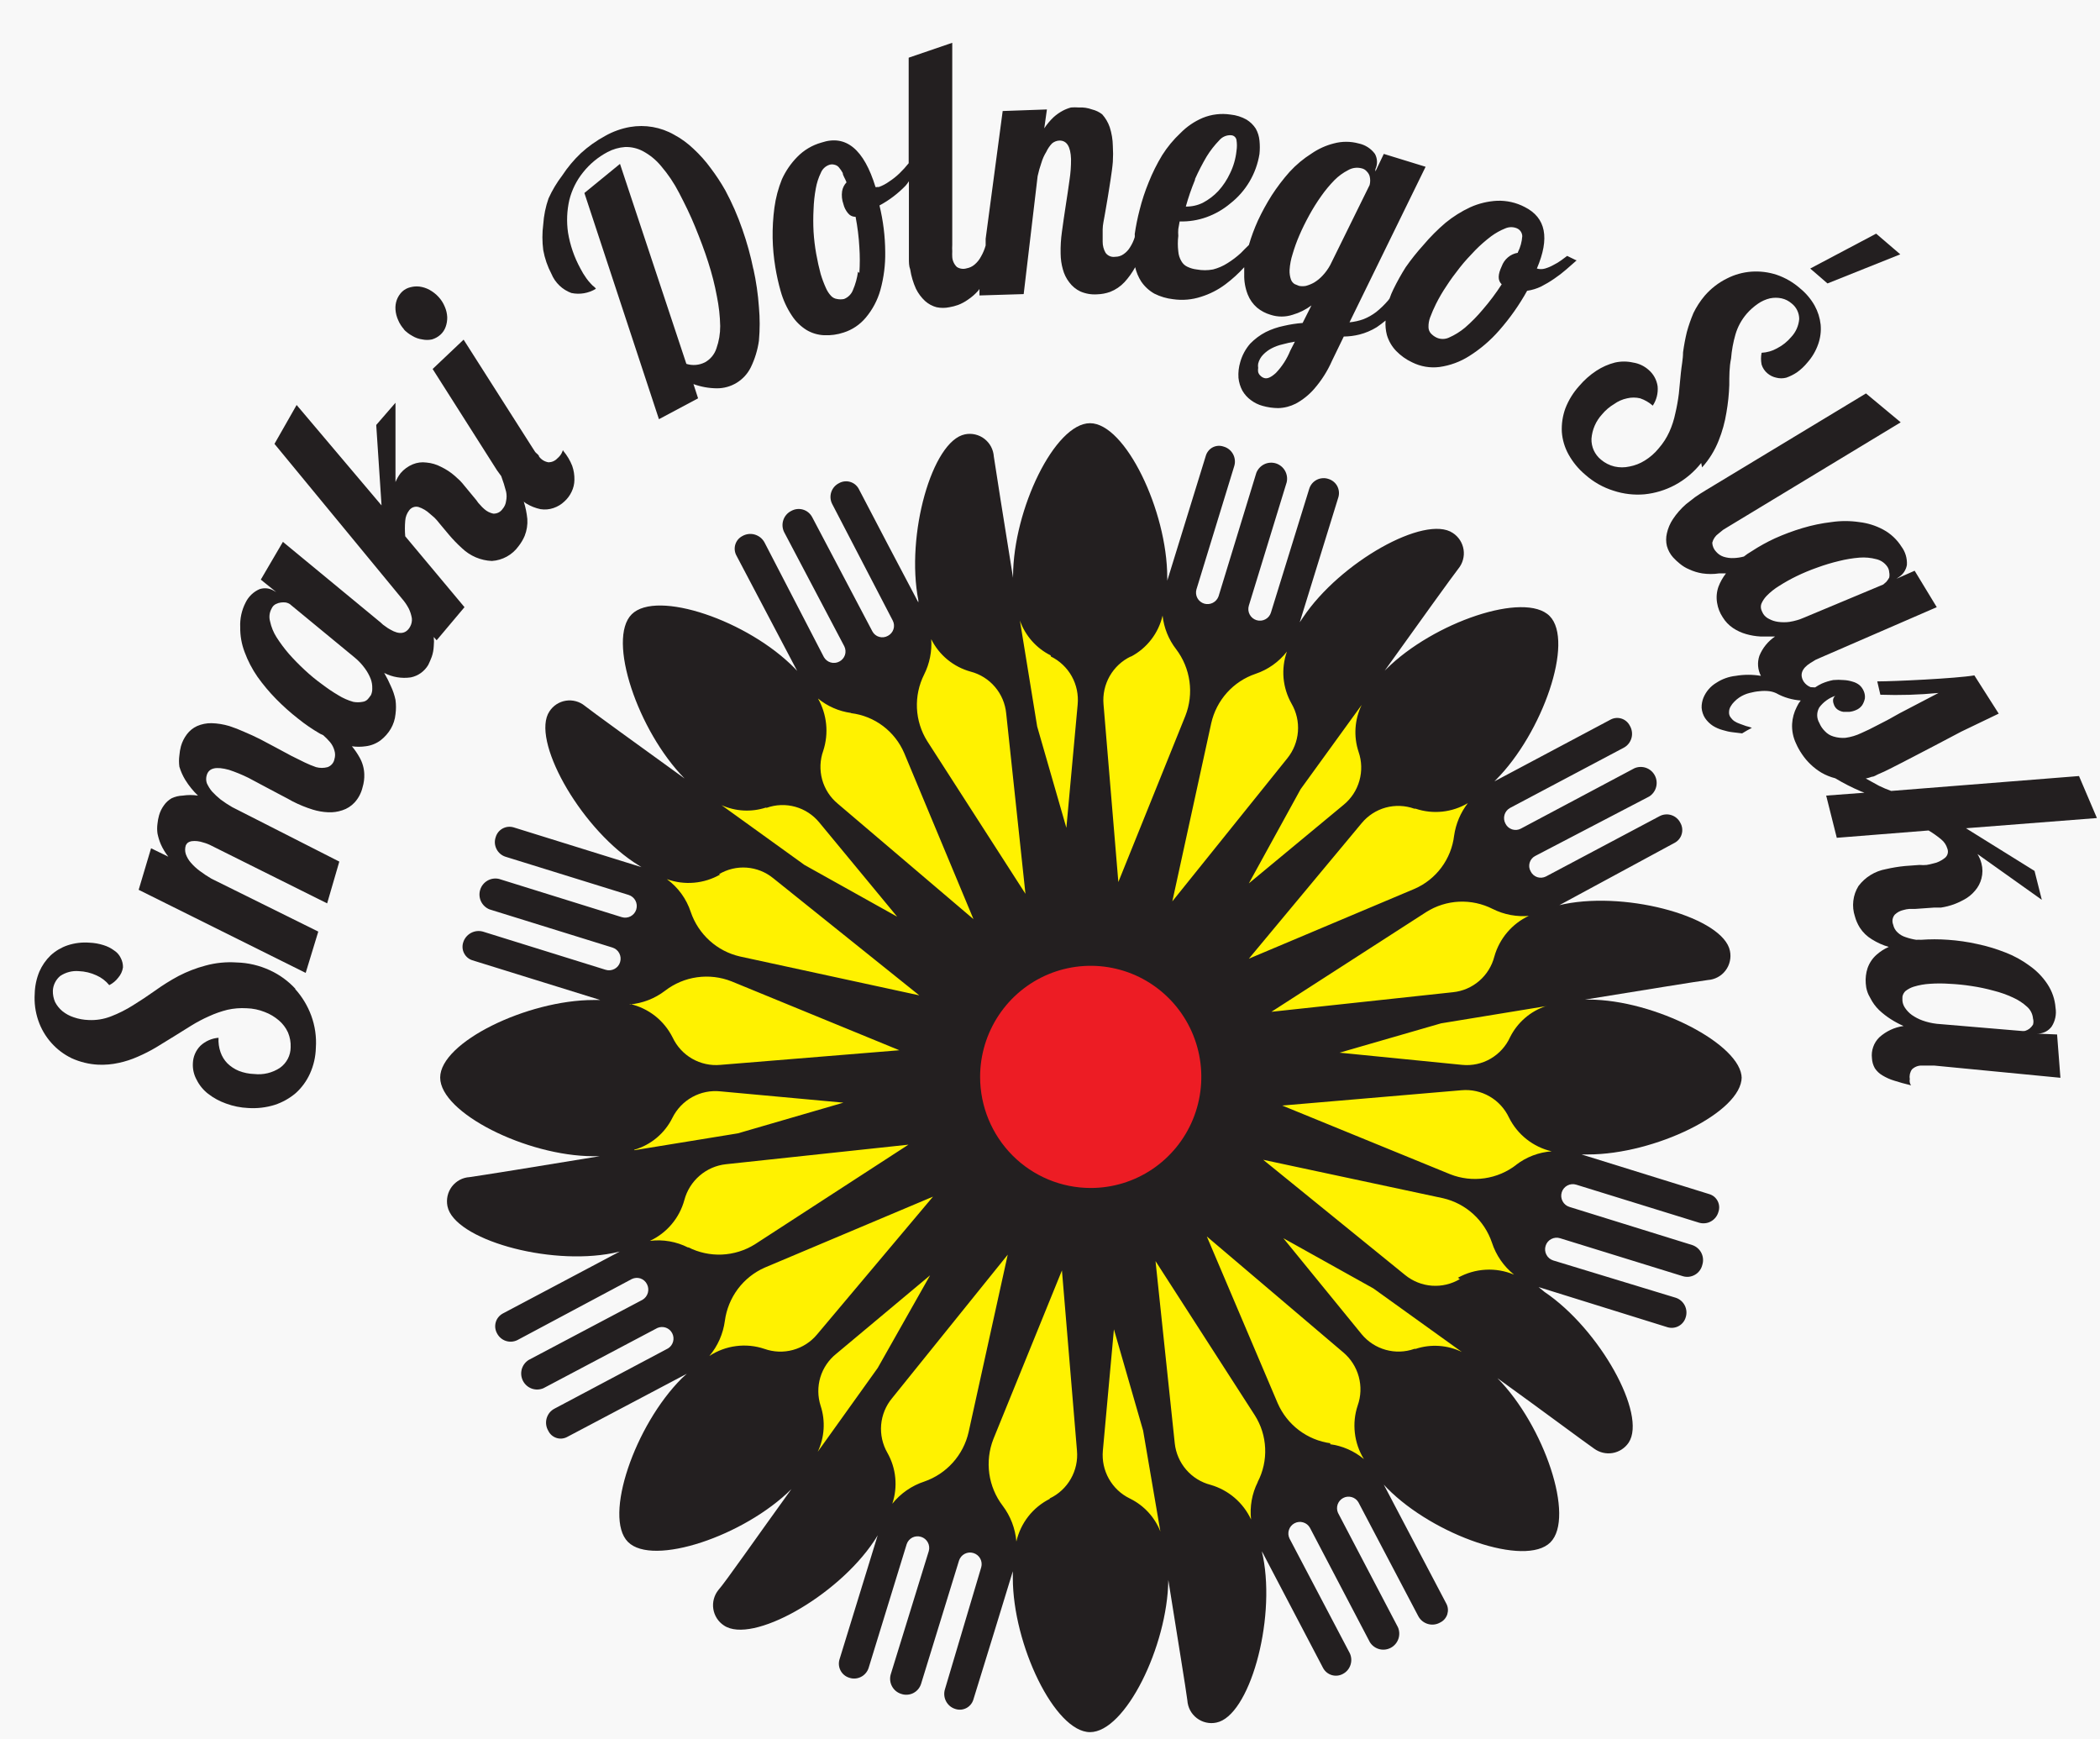
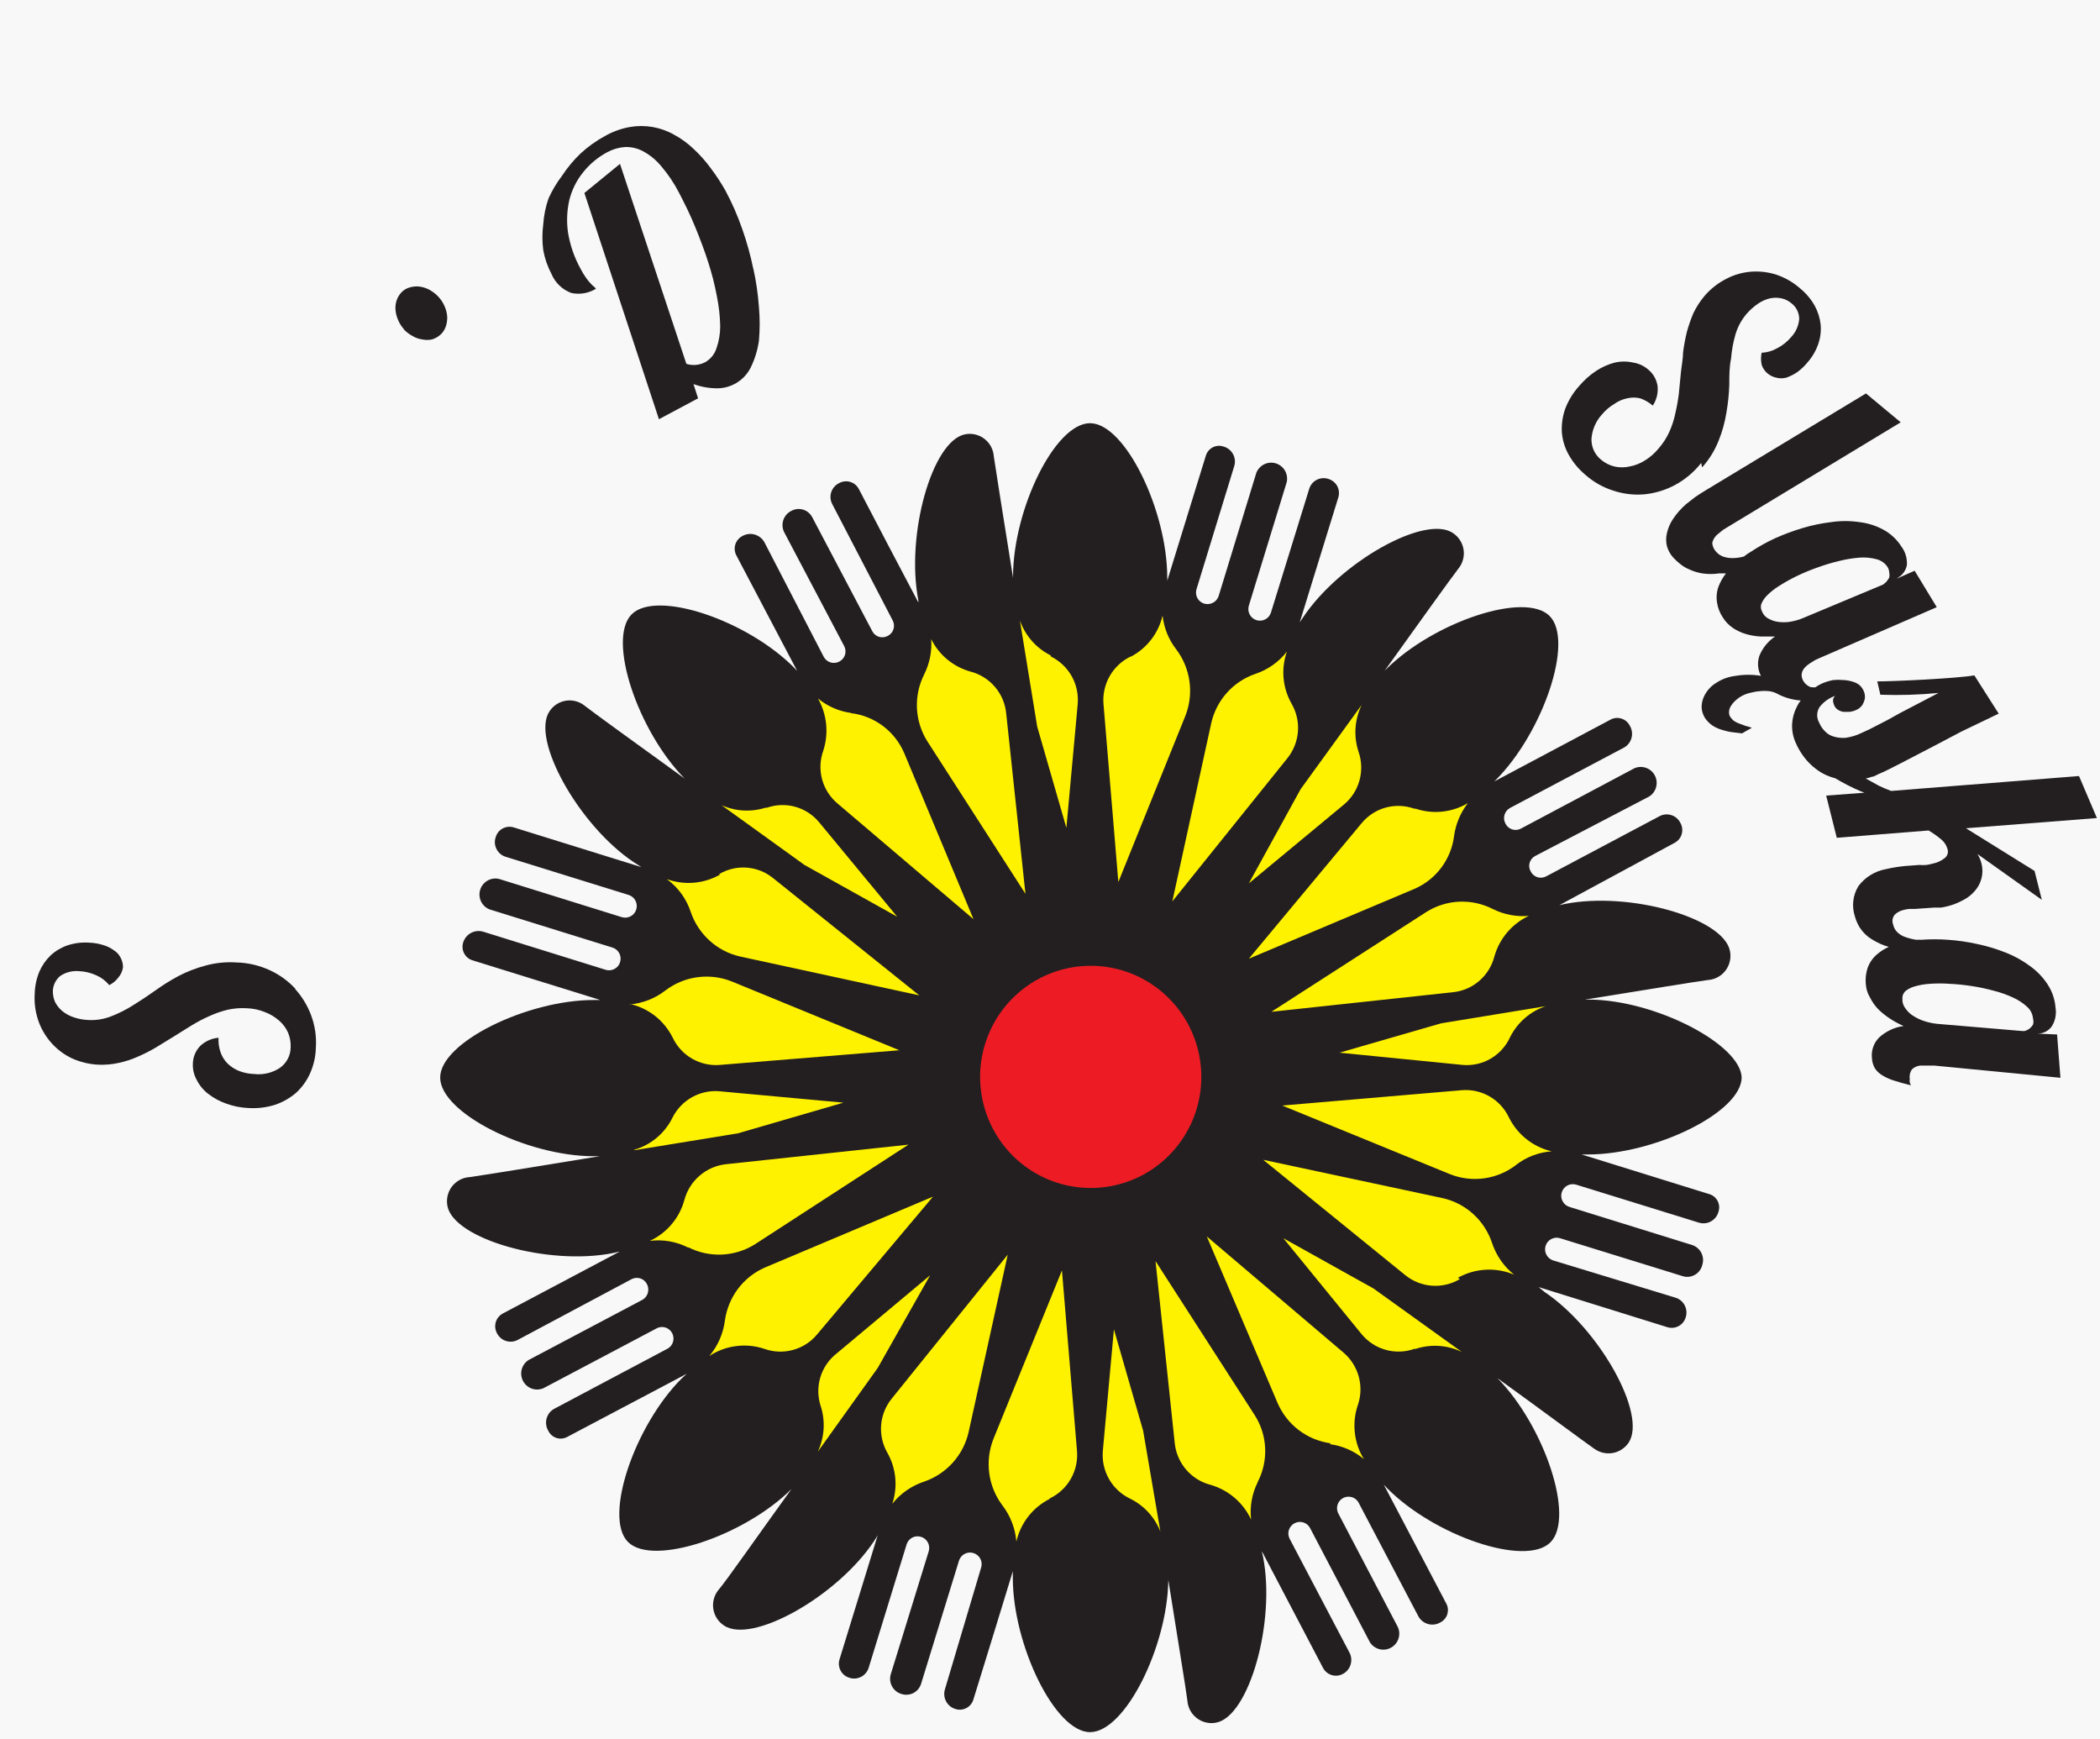
<svg xmlns="http://www.w3.org/2000/svg" width="64" height="53" viewBox="0 0 64 53" fill="none">
  <rect x="-177.269" y="-149.932" width="553.168" height="416.582" fill="#F8F8F8" />
-   <rect x="-149.668" y="-126.083" width="552.168" height="415.582" stroke="#B99A82" />
  <path d="M53.08 32.857C53.08 31.834 50.444 30.466 48.422 30.46H48.307C50.073 30.175 51.765 29.898 52.048 29.864C52.154 29.857 52.256 29.828 52.349 29.778C52.442 29.729 52.523 29.659 52.587 29.575C52.651 29.491 52.696 29.394 52.719 29.291C52.743 29.188 52.744 29.081 52.722 28.977C52.527 27.975 49.669 27.155 47.68 27.548L47.525 27.582L51.044 25.679C51.094 25.651 51.139 25.613 51.175 25.567C51.211 25.522 51.238 25.47 51.253 25.413C51.269 25.357 51.273 25.299 51.266 25.241C51.259 25.183 51.241 25.127 51.212 25.077C51.185 25.021 51.147 24.972 51.101 24.932C51.055 24.891 51.001 24.86 50.943 24.841C50.884 24.821 50.823 24.813 50.761 24.818C50.7 24.822 50.64 24.839 50.585 24.867L47.114 26.709C47.073 26.729 47.029 26.742 46.983 26.745C46.938 26.749 46.892 26.743 46.849 26.729C46.805 26.714 46.765 26.691 46.731 26.661C46.697 26.631 46.669 26.594 46.649 26.553C46.626 26.514 46.612 26.47 46.606 26.425C46.601 26.38 46.605 26.334 46.617 26.291C46.63 26.247 46.651 26.206 46.68 26.171C46.708 26.136 46.743 26.107 46.783 26.086L50.262 24.271C50.365 24.206 50.441 24.103 50.472 23.985C50.504 23.866 50.49 23.739 50.433 23.631C50.376 23.522 50.28 23.439 50.164 23.398C50.049 23.358 49.922 23.362 49.81 23.411L46.345 25.253C46.305 25.274 46.26 25.286 46.215 25.29C46.169 25.293 46.123 25.287 46.08 25.273C46.037 25.258 45.997 25.235 45.962 25.205C45.928 25.175 45.9 25.138 45.88 25.097C45.836 25.016 45.826 24.921 45.851 24.832C45.876 24.744 45.935 24.669 46.015 24.623L49.48 22.788C49.538 22.758 49.59 22.716 49.631 22.665C49.673 22.614 49.703 22.554 49.721 22.491C49.739 22.427 49.743 22.361 49.734 22.296C49.725 22.23 49.703 22.168 49.669 22.111C49.617 22.011 49.528 21.934 49.421 21.899C49.313 21.864 49.197 21.872 49.096 21.922L45.543 23.811L45.584 23.77C47.013 22.341 47.983 19.538 47.228 18.773C46.473 18.008 43.682 18.963 42.247 20.391L42.199 20.439C43.251 18.969 44.269 17.554 44.444 17.331C44.51 17.25 44.559 17.157 44.586 17.056C44.614 16.956 44.62 16.851 44.604 16.748C44.588 16.645 44.55 16.546 44.494 16.459C44.437 16.372 44.363 16.297 44.276 16.241C43.433 15.672 40.838 17.128 39.712 18.814L39.611 18.963C39.847 18.198 40.548 15.922 40.791 15.144C40.822 15.031 40.807 14.91 40.751 14.807C40.694 14.705 40.599 14.629 40.487 14.595C40.429 14.575 40.368 14.567 40.307 14.572C40.246 14.576 40.186 14.592 40.131 14.62C40.077 14.648 40.028 14.686 39.988 14.733C39.949 14.78 39.919 14.835 39.901 14.893L38.734 18.665C38.707 18.755 38.645 18.83 38.562 18.873C38.479 18.917 38.382 18.926 38.293 18.898C38.203 18.87 38.129 18.808 38.085 18.725C38.041 18.642 38.033 18.545 38.06 18.455L39.213 14.697C39.241 14.577 39.222 14.451 39.162 14.345C39.101 14.238 39.002 14.158 38.886 14.121C38.769 14.085 38.643 14.093 38.532 14.146C38.422 14.199 38.335 14.292 38.289 14.406L37.137 18.171C37.106 18.257 37.044 18.328 36.962 18.37C36.88 18.411 36.786 18.42 36.699 18.394C36.611 18.367 36.536 18.307 36.492 18.226C36.448 18.145 36.438 18.049 36.463 17.961L37.615 14.203C37.634 14.142 37.64 14.078 37.633 14.014C37.626 13.951 37.607 13.89 37.576 13.834C37.545 13.779 37.504 13.73 37.454 13.691C37.404 13.652 37.346 13.623 37.285 13.607C37.232 13.589 37.177 13.582 37.121 13.586C37.066 13.59 37.012 13.605 36.962 13.63C36.913 13.655 36.868 13.69 36.833 13.733C36.797 13.775 36.769 13.825 36.752 13.878L35.573 17.697C35.576 17.663 35.576 17.629 35.573 17.595C35.573 15.564 34.292 12.896 33.22 12.896C32.148 12.896 30.881 15.523 30.874 17.554V17.608C30.591 15.855 30.328 14.189 30.288 13.912C30.281 13.807 30.252 13.704 30.203 13.611C30.154 13.519 30.085 13.438 30.002 13.373C29.919 13.309 29.824 13.264 29.722 13.24C29.62 13.216 29.514 13.214 29.411 13.235C28.407 13.431 27.598 16.302 27.989 18.299C27.986 18.319 27.986 18.34 27.989 18.36C27.584 17.595 26.533 15.598 26.169 14.893C26.141 14.842 26.103 14.798 26.058 14.761C26.012 14.725 25.96 14.699 25.904 14.683C25.848 14.667 25.79 14.663 25.732 14.67C25.675 14.677 25.619 14.695 25.569 14.724C25.514 14.751 25.465 14.79 25.424 14.836C25.384 14.883 25.353 14.937 25.334 14.995C25.314 15.054 25.307 15.116 25.311 15.177C25.316 15.239 25.332 15.299 25.36 15.354L27.207 18.909C27.228 18.949 27.241 18.993 27.245 19.038C27.249 19.084 27.244 19.13 27.23 19.173C27.216 19.217 27.194 19.257 27.164 19.292C27.135 19.326 27.099 19.355 27.059 19.376C27.019 19.398 26.975 19.413 26.93 19.418C26.884 19.424 26.838 19.42 26.794 19.407C26.75 19.395 26.709 19.374 26.674 19.345C26.638 19.316 26.609 19.281 26.587 19.24L24.753 15.76C24.724 15.705 24.684 15.656 24.636 15.616C24.588 15.576 24.533 15.547 24.473 15.529C24.413 15.511 24.351 15.506 24.289 15.513C24.227 15.52 24.167 15.54 24.113 15.57C23.999 15.627 23.913 15.727 23.873 15.847C23.832 15.968 23.841 16.1 23.897 16.214L25.731 19.694C25.751 19.735 25.764 19.779 25.767 19.825C25.771 19.871 25.765 19.917 25.751 19.96C25.736 20.004 25.713 20.044 25.683 20.078C25.653 20.113 25.617 20.141 25.576 20.161C25.496 20.203 25.403 20.212 25.316 20.187C25.229 20.162 25.156 20.104 25.11 20.026L23.297 16.525C23.265 16.468 23.223 16.418 23.172 16.377C23.121 16.337 23.062 16.307 23 16.289C22.937 16.271 22.871 16.266 22.807 16.274C22.742 16.282 22.68 16.303 22.623 16.336C22.523 16.388 22.447 16.477 22.412 16.585C22.377 16.692 22.385 16.809 22.434 16.911L24.295 20.445L24.227 20.371C22.798 18.909 20.014 17.961 19.252 18.719C18.491 19.477 19.441 22.28 20.864 23.723C19.421 22.68 18.052 21.691 17.823 21.509C17.743 21.443 17.651 21.396 17.551 21.369C17.452 21.342 17.348 21.336 17.247 21.352C17.145 21.368 17.048 21.405 16.961 21.461C16.875 21.517 16.801 21.591 16.745 21.678C16.178 22.524 17.628 25.138 19.306 26.268L19.549 26.424L15.653 25.212C15.597 25.196 15.539 25.19 15.482 25.196C15.424 25.202 15.369 25.22 15.318 25.247C15.267 25.275 15.222 25.312 15.186 25.357C15.15 25.403 15.123 25.454 15.107 25.51C15.087 25.569 15.078 25.631 15.082 25.693C15.087 25.755 15.103 25.815 15.131 25.87C15.158 25.926 15.197 25.975 15.243 26.016C15.29 26.056 15.345 26.087 15.403 26.106L19.158 27.271C19.202 27.284 19.243 27.307 19.279 27.337C19.315 27.366 19.344 27.403 19.366 27.444C19.387 27.485 19.401 27.53 19.405 27.576C19.409 27.623 19.404 27.67 19.391 27.714C19.377 27.759 19.355 27.8 19.325 27.836C19.295 27.871 19.259 27.901 19.218 27.923C19.177 27.944 19.132 27.958 19.086 27.962C19.04 27.966 18.993 27.961 18.949 27.948L15.208 26.783C15.088 26.755 14.963 26.774 14.857 26.835C14.751 26.896 14.671 26.995 14.635 27.112C14.598 27.229 14.607 27.356 14.659 27.467C14.712 27.578 14.804 27.665 14.918 27.711L18.666 28.875C18.755 28.903 18.83 28.965 18.874 29.049C18.917 29.132 18.926 29.229 18.898 29.319C18.871 29.409 18.809 29.484 18.726 29.527C18.643 29.571 18.546 29.58 18.457 29.552L14.716 28.388C14.592 28.354 14.461 28.37 14.349 28.432C14.237 28.494 14.153 28.597 14.116 28.72C14.082 28.828 14.091 28.946 14.143 29.047C14.195 29.149 14.284 29.226 14.392 29.261L18.295 30.473H18.093C16.071 30.473 13.415 31.76 13.415 32.836C13.415 33.913 16.05 35.226 18.073 35.233H18.275C16.428 35.538 14.608 35.829 14.311 35.87C14.206 35.876 14.103 35.905 14.01 35.955C13.918 36.005 13.836 36.074 13.772 36.158C13.708 36.243 13.663 36.34 13.64 36.443C13.617 36.546 13.616 36.653 13.637 36.757C13.839 37.759 16.698 38.578 18.679 38.185L18.888 38.138L15.322 40.027C15.271 40.055 15.226 40.092 15.189 40.138C15.152 40.183 15.125 40.235 15.109 40.291C15.093 40.347 15.088 40.406 15.094 40.464C15.101 40.522 15.119 40.579 15.147 40.63C15.175 40.684 15.213 40.733 15.26 40.773C15.306 40.813 15.36 40.843 15.418 40.862C15.477 40.881 15.538 40.888 15.599 40.883C15.66 40.878 15.72 40.861 15.774 40.833L19.252 38.977C19.293 38.957 19.337 38.944 19.383 38.941C19.428 38.937 19.474 38.943 19.517 38.957C19.561 38.972 19.601 38.995 19.635 39.025C19.669 39.055 19.698 39.092 19.718 39.133C19.76 39.215 19.769 39.309 19.744 39.397C19.719 39.485 19.661 39.56 19.583 39.607L16.111 41.442C16.007 41.508 15.932 41.61 15.9 41.728C15.869 41.847 15.883 41.974 15.94 42.082C15.997 42.191 16.093 42.274 16.208 42.315C16.324 42.356 16.45 42.351 16.563 42.302L20.034 40.467C20.116 40.431 20.208 40.428 20.292 40.457C20.376 40.487 20.445 40.547 20.486 40.627C20.527 40.706 20.537 40.798 20.513 40.884C20.489 40.97 20.434 41.044 20.358 41.09L16.9 42.925C16.841 42.955 16.79 42.997 16.748 43.048C16.707 43.1 16.677 43.159 16.659 43.222C16.641 43.286 16.637 43.352 16.646 43.418C16.655 43.483 16.677 43.546 16.711 43.602C16.735 43.652 16.769 43.697 16.811 43.734C16.853 43.77 16.902 43.799 16.954 43.816C17.007 43.834 17.063 43.841 17.118 43.837C17.174 43.832 17.228 43.817 17.277 43.792L20.931 41.862L20.783 41.997C19.347 43.426 18.383 46.229 19.138 46.987C19.893 47.746 22.684 46.805 24.12 45.376C23.068 46.832 22.097 48.227 21.895 48.45C21.83 48.53 21.783 48.623 21.756 48.723C21.729 48.823 21.723 48.927 21.739 49.029C21.755 49.131 21.792 49.229 21.848 49.316C21.904 49.403 21.977 49.477 22.064 49.533C22.913 50.109 25.508 48.653 26.634 46.967C26.674 46.906 26.715 46.845 26.749 46.784L25.582 50.576C25.551 50.688 25.564 50.808 25.62 50.911C25.675 51.013 25.768 51.09 25.879 51.124C25.937 51.145 25.999 51.153 26.061 51.149C26.122 51.145 26.183 51.128 26.238 51.1C26.293 51.073 26.342 51.034 26.382 50.987C26.423 50.94 26.453 50.886 26.472 50.827L27.632 47.055C27.661 46.968 27.723 46.895 27.805 46.853C27.887 46.812 27.982 46.804 28.07 46.832C28.158 46.858 28.232 46.919 28.276 47C28.32 47.081 28.331 47.176 28.306 47.265L27.146 51.023C27.111 51.145 27.125 51.276 27.186 51.388C27.246 51.5 27.349 51.583 27.47 51.619C27.529 51.639 27.592 51.647 27.654 51.642C27.717 51.638 27.778 51.621 27.833 51.593C27.889 51.564 27.939 51.525 27.98 51.477C28.02 51.429 28.051 51.374 28.07 51.314L29.229 47.549C29.259 47.462 29.321 47.389 29.403 47.348C29.485 47.306 29.58 47.298 29.668 47.326C29.756 47.353 29.83 47.413 29.874 47.494C29.918 47.575 29.929 47.67 29.904 47.759L28.798 51.477C28.779 51.537 28.773 51.602 28.779 51.665C28.785 51.728 28.804 51.79 28.834 51.846C28.864 51.902 28.905 51.951 28.954 51.992C29.004 52.032 29.061 52.061 29.122 52.079C29.23 52.113 29.347 52.103 29.448 52.051C29.549 51.999 29.625 51.91 29.661 51.802C29.91 50.996 30.665 48.551 30.867 47.881C30.867 47.949 30.867 48.017 30.867 48.084C30.867 50.116 32.148 52.783 33.22 52.783C34.292 52.783 35.58 50.17 35.606 48.145C35.883 49.892 36.153 51.531 36.186 51.815C36.193 51.921 36.222 52.024 36.271 52.117C36.321 52.211 36.39 52.292 36.474 52.356C36.558 52.42 36.654 52.466 36.757 52.489C36.86 52.513 36.966 52.514 37.069 52.492C38.067 52.296 38.883 49.425 38.492 47.434C38.477 47.381 38.466 47.327 38.458 47.272L40.325 50.833C40.382 50.936 40.477 51.012 40.589 51.045C40.702 51.078 40.822 51.065 40.925 51.009C41.036 50.952 41.119 50.853 41.158 50.734C41.197 50.615 41.189 50.485 41.134 50.373L39.301 46.886C39.26 46.804 39.253 46.709 39.281 46.622C39.308 46.535 39.369 46.462 39.449 46.419C39.53 46.375 39.624 46.364 39.712 46.39C39.801 46.415 39.876 46.474 39.921 46.554L41.748 50.041C41.813 50.145 41.915 50.221 42.033 50.253C42.151 50.285 42.277 50.27 42.385 50.213C42.493 50.156 42.576 50.059 42.617 49.943C42.657 49.827 42.653 49.7 42.604 49.587L40.777 46.1C40.741 46.019 40.738 45.926 40.767 45.842C40.797 45.758 40.857 45.688 40.936 45.647C41.015 45.605 41.106 45.596 41.192 45.62C41.278 45.643 41.351 45.699 41.397 45.775L43.224 49.249C43.255 49.307 43.297 49.358 43.348 49.399C43.399 49.44 43.458 49.47 43.521 49.488C43.584 49.506 43.65 49.51 43.715 49.502C43.779 49.493 43.842 49.472 43.898 49.438C43.948 49.413 43.992 49.379 44.027 49.337C44.063 49.294 44.091 49.245 44.108 49.192C44.124 49.139 44.131 49.084 44.126 49.028C44.121 48.973 44.106 48.919 44.08 48.87L42.172 45.24L42.274 45.349C43.696 46.791 46.487 47.759 47.249 47.001C48.01 46.243 47.06 43.44 45.637 41.997C47.046 43.013 48.334 43.974 48.583 44.144C48.664 44.203 48.755 44.245 48.852 44.268C48.949 44.291 49.05 44.294 49.148 44.277C49.246 44.26 49.34 44.223 49.423 44.169C49.507 44.114 49.579 44.044 49.635 43.961C50.201 43.108 48.752 40.501 47.073 39.37L46.891 39.221L50.828 40.447C50.941 40.478 51.061 40.464 51.163 40.407C51.266 40.35 51.341 40.255 51.374 40.142C51.412 40.023 51.402 39.893 51.345 39.781C51.288 39.669 51.19 39.585 51.071 39.546L47.336 38.409C47.247 38.381 47.172 38.319 47.129 38.235C47.085 38.152 47.076 38.055 47.104 37.965C47.131 37.875 47.193 37.8 47.276 37.757C47.359 37.713 47.456 37.704 47.545 37.732L51.286 38.889C51.348 38.908 51.413 38.913 51.476 38.906C51.54 38.898 51.602 38.877 51.657 38.845C51.713 38.813 51.761 38.769 51.799 38.718C51.838 38.666 51.865 38.607 51.88 38.544C51.918 38.424 51.908 38.293 51.851 38.18C51.794 38.068 51.696 37.982 51.576 37.941L47.828 36.777C47.739 36.749 47.664 36.687 47.621 36.603C47.577 36.52 47.568 36.423 47.596 36.333C47.623 36.244 47.685 36.169 47.768 36.125C47.851 36.081 47.948 36.072 48.037 36.1L51.779 37.258C51.839 37.276 51.903 37.282 51.966 37.275C52.029 37.269 52.09 37.249 52.145 37.218C52.201 37.187 52.249 37.145 52.288 37.095C52.327 37.045 52.356 36.987 52.372 36.926C52.39 36.873 52.397 36.817 52.393 36.761C52.389 36.706 52.374 36.651 52.349 36.602C52.324 36.552 52.289 36.508 52.247 36.471C52.204 36.435 52.155 36.408 52.102 36.391L48.199 35.179H48.401C50.424 35.179 53.08 33.899 53.08 32.823" fill="#231F20" />
  <path d="M29.87 32.816C29.87 32.147 30.068 31.492 30.439 30.935C30.809 30.378 31.335 29.945 31.951 29.688C32.567 29.432 33.245 29.365 33.899 29.496C34.553 29.626 35.153 29.949 35.624 30.422C36.096 30.896 36.417 31.499 36.547 32.156C36.677 32.812 36.61 33.493 36.355 34.112C36.1 34.73 35.668 35.259 35.114 35.631C34.559 36.003 33.908 36.201 33.241 36.201C32.347 36.201 31.49 35.845 30.858 35.21C30.226 34.575 29.87 33.714 29.87 32.816Z" fill="#ED1C24" />
  <path d="M47.12 30.656C46.884 30.734 46.665 30.857 46.477 31.02C46.288 31.183 46.134 31.381 46.022 31.604C45.897 31.88 45.689 32.109 45.428 32.261C45.167 32.413 44.866 32.479 44.566 32.45L40.824 32.078L43.918 31.184L47.141 30.656H47.12ZM46.595 27.907C46.341 28.026 46.116 28.198 45.934 28.412C45.753 28.625 45.619 28.876 45.543 29.146C45.468 29.436 45.307 29.697 45.08 29.892C44.853 30.087 44.573 30.207 44.276 30.236L38.748 30.832L43.467 27.792C43.767 27.602 44.111 27.494 44.465 27.477C44.82 27.461 45.172 27.536 45.489 27.697C45.839 27.873 46.232 27.946 46.621 27.907H46.595ZM43.143 24.643C43.405 24.731 43.682 24.761 43.957 24.732C44.231 24.703 44.496 24.615 44.734 24.474C44.512 24.762 44.368 25.103 44.316 25.463C44.274 25.817 44.139 26.153 43.926 26.439C43.713 26.724 43.429 26.948 43.103 27.088L38.06 29.214L41.498 25.084C41.688 24.854 41.944 24.688 42.231 24.609C42.518 24.531 42.823 24.543 43.103 24.643H43.143ZM41.498 21.481C41.282 21.927 41.248 22.44 41.404 22.91C41.502 23.193 41.511 23.499 41.43 23.787C41.35 24.075 41.183 24.332 40.952 24.522L38.06 26.919L39.638 24.048L41.498 21.481ZM36.914 22.037C36.992 21.691 37.157 21.372 37.393 21.108C37.629 20.845 37.929 20.647 38.263 20.534C38.641 20.407 38.974 20.172 39.22 19.856C39.129 20.115 39.094 20.391 39.118 20.664C39.143 20.938 39.226 21.203 39.361 21.441C39.511 21.699 39.579 21.996 39.556 22.294C39.533 22.591 39.42 22.875 39.233 23.107L35.728 27.467L36.914 22.037ZM34.474 20.005C34.713 19.878 34.922 19.701 35.087 19.486C35.252 19.272 35.369 19.024 35.431 18.759C35.472 19.132 35.614 19.486 35.843 19.782C36.06 20.067 36.2 20.404 36.25 20.76C36.3 21.116 36.257 21.479 36.126 21.813L34.083 26.878L33.631 21.461C33.605 21.163 33.671 20.863 33.819 20.603C33.967 20.343 34.191 20.134 34.461 20.005H34.474ZM32.027 20.005C32.295 20.137 32.517 20.347 32.663 20.608C32.809 20.87 32.871 21.17 32.843 21.468L32.499 25.226L31.609 22.138L31.083 18.909C31.246 19.372 31.582 19.753 32.02 19.971L32.027 20.005ZM28.164 20.554C28.331 20.221 28.406 19.849 28.38 19.477C28.5 19.718 28.668 19.93 28.875 20.1C29.082 20.27 29.322 20.395 29.58 20.466C29.869 20.541 30.128 20.703 30.322 20.931C30.516 21.158 30.636 21.44 30.665 21.739L31.252 27.237L28.259 22.585C28.07 22.284 27.962 21.938 27.945 21.582C27.929 21.226 28.004 20.872 28.164 20.554ZM25.94 21.732C26.292 21.775 26.627 21.91 26.911 22.124C27.195 22.338 27.418 22.623 27.558 22.951L29.668 28.009L25.529 24.488C25.299 24.297 25.134 24.04 25.055 23.752C24.977 23.463 24.989 23.157 25.09 22.876C25.175 22.614 25.205 22.337 25.177 22.064C25.149 21.79 25.064 21.524 24.929 21.285C25.217 21.522 25.564 21.674 25.933 21.725L25.94 21.732ZM23.365 24.616C23.645 24.516 23.95 24.505 24.237 24.585C24.524 24.665 24.78 24.832 24.969 25.063L27.342 27.934L24.517 26.357L21.989 24.535C22.414 24.726 22.895 24.753 23.338 24.61L23.365 24.616ZM21.909 26.641C22.164 26.488 22.46 26.417 22.757 26.439C23.054 26.461 23.336 26.574 23.567 26.763L28.016 30.331L22.549 29.146C22.205 29.067 21.887 28.901 21.626 28.664C21.364 28.427 21.166 28.127 21.052 27.792C20.92 27.39 20.665 27.039 20.324 26.79C20.589 26.886 20.872 26.923 21.152 26.898C21.433 26.874 21.705 26.788 21.949 26.648L21.909 26.641ZM19.185 30.609C19.579 30.575 19.956 30.43 20.27 30.189C20.555 29.97 20.89 29.829 21.244 29.78C21.599 29.73 21.96 29.773 22.293 29.904L27.409 32.004L21.949 32.45C21.652 32.477 21.354 32.411 21.094 32.262C20.835 32.113 20.628 31.888 20.5 31.617C20.372 31.362 20.191 31.137 19.967 30.96C19.743 30.784 19.483 30.659 19.205 30.595L19.185 30.609ZM19.327 35.037C19.578 34.965 19.811 34.841 20.012 34.673C20.213 34.505 20.377 34.297 20.493 34.062C20.626 33.795 20.836 33.575 21.096 33.431C21.356 33.287 21.654 33.226 21.949 33.256L25.704 33.601L22.488 34.536L19.334 35.05L19.327 35.037ZM20.972 38.016C20.612 37.833 20.206 37.762 19.805 37.813C20.06 37.695 20.287 37.522 20.468 37.307C20.65 37.092 20.783 36.839 20.857 36.567C20.934 36.278 21.096 36.02 21.323 35.825C21.549 35.63 21.828 35.509 22.124 35.477L27.686 34.881L23.001 37.921C22.699 38.108 22.355 38.214 22.001 38.23C21.647 38.245 21.295 38.169 20.978 38.009L20.972 38.016ZM23.297 41.104C23.019 41.01 22.724 40.981 22.433 41.019C22.143 41.056 21.864 41.159 21.619 41.32C21.875 41.016 22.038 40.645 22.091 40.25C22.138 39.897 22.275 39.562 22.488 39.277C22.702 38.992 22.985 38.768 23.311 38.625L28.434 36.465L24.902 40.663C24.711 40.893 24.455 41.058 24.168 41.136C23.881 41.215 23.577 41.203 23.297 41.104ZM26.749 41.686L24.922 44.239C25.129 43.8 25.161 43.298 25.009 42.837C24.919 42.555 24.916 42.253 25.001 41.969C25.087 41.686 25.257 41.436 25.488 41.252L28.346 38.862L26.749 41.686ZM29.519 43.643C29.44 43.988 29.275 44.306 29.039 44.569C28.803 44.832 28.504 45.031 28.171 45.146C27.787 45.272 27.447 45.507 27.194 45.823C27.279 45.569 27.31 45.299 27.284 45.032C27.259 44.765 27.177 44.506 27.045 44.272C26.896 44.014 26.829 43.715 26.854 43.417C26.88 43.119 26.996 42.836 27.187 42.607L30.712 38.233L29.519 43.643ZM31.993 45.674C31.739 45.802 31.515 45.984 31.339 46.209C31.163 46.434 31.039 46.695 30.975 46.974C30.942 46.578 30.797 46.2 30.558 45.884C30.34 45.599 30.2 45.261 30.15 44.906C30.101 44.55 30.143 44.187 30.274 43.853L32.364 38.713L32.822 44.205C32.849 44.503 32.783 44.803 32.635 45.063C32.487 45.323 32.263 45.532 31.993 45.66V45.674ZM34.427 45.66C34.16 45.53 33.939 45.32 33.793 45.06C33.647 44.8 33.584 44.502 33.611 44.205L33.948 40.508L34.838 43.595L35.364 46.669C35.193 46.236 34.869 45.882 34.454 45.674L34.427 45.66ZM38.33 45.166C38.154 45.518 38.084 45.913 38.128 46.304C38.009 46.049 37.838 45.823 37.625 45.641C37.412 45.459 37.163 45.325 36.894 45.247C36.605 45.173 36.346 45.012 36.151 44.786C35.956 44.56 35.834 44.279 35.802 43.981L35.216 38.429L38.242 43.128C38.433 43.429 38.542 43.775 38.557 44.132C38.573 44.489 38.494 44.843 38.33 45.159V45.166ZM40.554 43.981C40.203 43.934 39.869 43.796 39.586 43.582C39.302 43.367 39.079 43.083 38.937 42.756L36.779 37.678L40.939 41.212C41.167 41.404 41.332 41.663 41.41 41.952C41.489 42.241 41.477 42.548 41.377 42.83C41.287 43.099 41.258 43.385 41.291 43.667C41.323 43.949 41.417 44.221 41.566 44.462C41.27 44.215 40.91 44.057 40.528 44.008L40.554 43.981ZM43.103 41.104C42.822 41.203 42.517 41.213 42.231 41.133C41.944 41.053 41.688 40.887 41.498 40.657L39.112 37.732L41.856 39.262L44.552 41.198C44.112 40.985 43.607 40.951 43.143 41.104H43.103ZM44.491 38.977C44.235 39.13 43.937 39.2 43.64 39.179C43.342 39.157 43.058 39.044 42.826 38.856L38.498 35.342L43.979 36.513C44.322 36.592 44.638 36.758 44.899 36.995C45.16 37.233 45.356 37.532 45.469 37.867C45.594 38.251 45.828 38.59 46.143 38.842C45.869 38.727 45.573 38.675 45.276 38.692C44.979 38.708 44.69 38.792 44.431 38.937L44.491 38.977ZM46.217 35.49C45.934 35.711 45.599 35.854 45.244 35.905C44.89 35.956 44.528 35.914 44.195 35.782L39.078 33.689L44.545 33.222C44.842 33.196 45.139 33.262 45.397 33.411C45.655 33.56 45.861 33.785 45.988 34.055C46.116 34.312 46.299 34.538 46.524 34.715C46.749 34.893 47.01 35.019 47.289 35.084C46.895 35.112 46.517 35.256 46.204 35.497" fill="#FFF200" />
-   <path d="M48.024 7.926L47.761 7.798L47.579 7.933C47.505 7.987 47.426 8.034 47.343 8.075C47.262 8.121 47.176 8.157 47.087 8.183C47.006 8.207 46.919 8.207 46.838 8.183C47.235 7.256 47.114 6.633 46.467 6.308C46.207 6.172 45.917 6.107 45.624 6.118C45.343 6.133 45.066 6.199 44.809 6.315C44.538 6.441 44.285 6.6 44.054 6.789C43.811 6.996 43.586 7.222 43.38 7.466C43.186 7.68 43.006 7.906 42.84 8.143C42.702 8.361 42.576 8.588 42.463 8.82C42.419 8.91 42.38 9.003 42.348 9.098L42.308 9.152C42.196 9.283 42.072 9.404 41.937 9.511C41.819 9.6 41.69 9.673 41.553 9.727C41.416 9.776 41.273 9.808 41.128 9.822L43.447 5.082L42.173 4.69L41.917 5.225V5.157C41.951 5.083 41.968 5.003 41.966 4.922C41.963 4.84 41.942 4.761 41.903 4.69C41.782 4.525 41.604 4.412 41.404 4.371C41.157 4.304 40.897 4.304 40.649 4.371C40.408 4.432 40.18 4.535 39.975 4.676C39.727 4.832 39.5 5.021 39.301 5.238C39.101 5.463 38.919 5.703 38.755 5.956C38.6 6.202 38.46 6.457 38.337 6.721C38.228 6.962 38.135 7.211 38.061 7.466C37.98 7.547 37.892 7.628 37.818 7.709C37.691 7.826 37.553 7.93 37.407 8.021C37.272 8.107 37.124 8.171 36.969 8.211C36.804 8.242 36.635 8.242 36.47 8.211C36.371 8.2 36.276 8.172 36.187 8.129C36.11 8.094 36.046 8.034 36.005 7.96C35.95 7.869 35.918 7.767 35.91 7.662C35.891 7.505 35.891 7.346 35.91 7.188C35.904 7.118 35.904 7.048 35.91 6.978L35.951 6.748C36.228 6.756 36.505 6.712 36.766 6.619C37.032 6.524 37.279 6.382 37.495 6.2C37.971 5.828 38.289 5.288 38.384 4.69C38.398 4.555 38.398 4.418 38.384 4.283C38.372 4.155 38.333 4.03 38.27 3.918C38.199 3.808 38.104 3.716 37.993 3.647C37.842 3.561 37.674 3.508 37.501 3.491C37.214 3.448 36.921 3.483 36.652 3.593C36.399 3.701 36.17 3.857 35.978 4.053C35.763 4.254 35.575 4.481 35.418 4.73C35.258 4.994 35.121 5.27 35.007 5.556C34.895 5.829 34.802 6.11 34.731 6.396C34.668 6.639 34.618 6.885 34.582 7.134C34.586 7.165 34.586 7.197 34.582 7.229C34.549 7.336 34.501 7.439 34.441 7.533C34.391 7.617 34.325 7.688 34.245 7.743C34.171 7.797 34.081 7.826 33.989 7.825C33.933 7.834 33.876 7.828 33.823 7.806C33.771 7.785 33.726 7.749 33.693 7.703C33.634 7.6 33.604 7.483 33.605 7.364C33.605 7.263 33.605 7.134 33.605 6.992C33.605 6.85 33.645 6.701 33.672 6.531C33.699 6.362 33.733 6.193 33.76 6.017C33.787 5.841 33.821 5.651 33.847 5.468C33.874 5.285 33.901 5.109 33.915 4.933C33.925 4.771 33.925 4.608 33.915 4.446C33.912 4.253 33.88 4.061 33.821 3.877C33.771 3.732 33.693 3.599 33.591 3.484C33.5 3.413 33.394 3.362 33.281 3.335C33.152 3.288 33.014 3.267 32.877 3.275C32.798 3.269 32.719 3.269 32.641 3.275C32.552 3.299 32.466 3.333 32.385 3.376C32.285 3.43 32.192 3.496 32.108 3.572C32.001 3.674 31.906 3.787 31.825 3.911L31.906 3.335L30.558 3.383L30.039 7.276C30.039 7.344 30.039 7.412 30.039 7.479C30.006 7.598 29.959 7.712 29.897 7.818C29.849 7.911 29.782 7.994 29.702 8.062C29.633 8.121 29.549 8.161 29.459 8.177C29.41 8.192 29.358 8.196 29.306 8.189C29.255 8.182 29.206 8.164 29.162 8.136C29.079 8.056 29.028 7.947 29.021 7.831C29.018 7.773 29.018 7.714 29.021 7.655C29.017 7.592 29.017 7.529 29.021 7.466V1.304L27.693 1.758V4.974C27.606 5.084 27.511 5.188 27.41 5.285C27.312 5.379 27.206 5.463 27.093 5.536C26.998 5.605 26.893 5.659 26.783 5.699H26.729C26.721 5.702 26.713 5.704 26.705 5.704C26.697 5.704 26.689 5.702 26.682 5.699C26.331 4.554 25.785 4.094 25.037 4.344C24.755 4.422 24.499 4.574 24.295 4.784C24.102 4.981 23.945 5.21 23.83 5.462C23.718 5.74 23.641 6.031 23.601 6.328C23.56 6.636 23.542 6.946 23.547 7.256C23.553 7.551 23.58 7.845 23.628 8.136C23.668 8.383 23.722 8.627 23.79 8.867C23.864 9.135 23.98 9.388 24.134 9.619C24.25 9.797 24.404 9.947 24.585 10.059C24.747 10.154 24.93 10.208 25.118 10.215C25.319 10.224 25.52 10.197 25.711 10.133C25.974 10.05 26.208 9.892 26.385 9.68C26.591 9.435 26.743 9.149 26.83 8.84C26.935 8.461 26.985 8.069 26.978 7.676C26.975 7.199 26.916 6.724 26.803 6.261C27.098 6.103 27.366 5.899 27.599 5.658C27.636 5.616 27.67 5.57 27.7 5.522V7.473C27.7 7.621 27.7 7.75 27.7 7.872C27.7 7.994 27.7 8.109 27.74 8.211C27.771 8.414 27.83 8.612 27.915 8.8C27.984 8.94 28.078 9.066 28.192 9.172C28.292 9.262 28.412 9.327 28.542 9.362C28.671 9.389 28.804 9.389 28.933 9.362C29.023 9.347 29.111 9.324 29.196 9.294C29.304 9.253 29.406 9.198 29.5 9.131C29.614 9.055 29.718 8.964 29.81 8.861L29.85 8.806V9.003L31.198 8.962L31.623 5.367C31.653 5.229 31.691 5.094 31.738 4.96C31.772 4.844 31.822 4.732 31.886 4.629C31.93 4.534 31.989 4.447 32.061 4.371C32.125 4.317 32.206 4.286 32.29 4.283C32.513 4.283 32.627 4.466 32.641 4.845C32.643 5.061 32.627 5.276 32.594 5.489C32.56 5.739 32.52 6.003 32.479 6.267C32.439 6.531 32.398 6.802 32.364 7.059C32.332 7.284 32.318 7.51 32.324 7.737C32.326 7.895 32.348 8.052 32.391 8.204C32.429 8.349 32.495 8.485 32.587 8.603C32.675 8.722 32.791 8.818 32.924 8.881C33.085 8.951 33.261 8.981 33.436 8.969C33.572 8.965 33.706 8.94 33.834 8.894C34 8.829 34.15 8.727 34.272 8.596C34.397 8.459 34.506 8.306 34.596 8.143C34.632 8.297 34.693 8.443 34.778 8.576C34.882 8.73 35.02 8.858 35.182 8.949C35.362 9.039 35.556 9.096 35.755 9.118C36.04 9.159 36.331 9.133 36.605 9.043C36.871 8.96 37.122 8.832 37.346 8.664C37.553 8.509 37.745 8.334 37.919 8.143C37.919 8.217 37.919 8.292 37.919 8.36C37.913 8.57 37.95 8.78 38.027 8.976C38.088 9.13 38.185 9.267 38.31 9.375C38.431 9.475 38.571 9.548 38.721 9.592C38.94 9.664 39.176 9.664 39.395 9.592C39.602 9.532 39.796 9.435 39.968 9.307L39.699 9.842C39.506 9.856 39.314 9.886 39.126 9.93C38.934 9.969 38.748 10.033 38.573 10.12C38.398 10.211 38.239 10.33 38.101 10.472C37.96 10.634 37.856 10.826 37.798 11.034C37.751 11.19 37.733 11.352 37.744 11.515C37.758 11.652 37.799 11.786 37.865 11.908C37.93 12.019 38.017 12.116 38.121 12.192C38.228 12.273 38.349 12.333 38.479 12.368C38.634 12.412 38.795 12.435 38.957 12.436C39.143 12.431 39.325 12.384 39.49 12.3C39.701 12.186 39.891 12.034 40.049 11.853C40.273 11.596 40.458 11.306 40.595 10.993L40.953 10.255C41.114 10.254 41.275 10.233 41.431 10.194C41.617 10.147 41.794 10.071 41.957 9.971C42.045 9.91 42.139 9.842 42.227 9.768C42.216 9.916 42.23 10.065 42.267 10.208C42.321 10.391 42.418 10.558 42.55 10.695C42.69 10.839 42.854 10.956 43.036 11.041C43.294 11.17 43.585 11.22 43.872 11.183C44.193 11.138 44.501 11.025 44.775 10.851C45.117 10.636 45.426 10.371 45.692 10.066C46.017 9.696 46.302 9.292 46.541 8.861C46.688 8.84 46.831 8.796 46.966 8.732C47.103 8.662 47.236 8.583 47.364 8.495C47.493 8.408 47.617 8.313 47.734 8.211L48.051 7.933L48.024 7.926ZM36.423 5.448C36.527 5.216 36.644 4.99 36.773 4.771C36.883 4.592 37.012 4.427 37.157 4.277C37.202 4.224 37.258 4.182 37.321 4.155C37.384 4.128 37.453 4.116 37.521 4.121C37.56 4.123 37.597 4.138 37.627 4.164C37.656 4.19 37.676 4.225 37.683 4.263C37.701 4.375 37.701 4.489 37.683 4.602C37.658 4.837 37.592 5.066 37.488 5.279C37.397 5.476 37.276 5.659 37.13 5.82C36.994 5.965 36.834 6.086 36.659 6.179C36.497 6.258 36.319 6.298 36.139 6.294C36.215 6.02 36.308 5.751 36.416 5.489L36.423 5.448ZM26.149 8.278C26.123 8.472 26.071 8.661 25.994 8.84C25.97 8.902 25.934 8.957 25.887 9.004C25.841 9.05 25.785 9.087 25.724 9.111C25.653 9.126 25.58 9.126 25.509 9.111C25.439 9.102 25.375 9.068 25.327 9.016C25.262 8.947 25.21 8.866 25.172 8.779C25.108 8.639 25.054 8.494 25.01 8.346C24.963 8.17 24.916 7.967 24.875 7.737C24.835 7.513 24.808 7.287 24.794 7.059C24.782 6.834 24.782 6.608 24.794 6.382C24.801 6.169 24.823 5.956 24.862 5.746C24.891 5.579 24.943 5.417 25.017 5.265C25.04 5.208 25.075 5.156 25.121 5.114C25.166 5.071 25.221 5.04 25.279 5.021C25.33 5.005 25.384 5.005 25.435 5.021C25.484 5.031 25.529 5.058 25.563 5.096C25.609 5.15 25.65 5.209 25.684 5.272C25.684 5.346 25.758 5.441 25.799 5.556C25.728 5.631 25.681 5.725 25.664 5.827C25.645 5.959 25.659 6.094 25.704 6.22C25.728 6.319 25.774 6.412 25.839 6.491C25.867 6.527 25.902 6.557 25.943 6.577C25.984 6.597 26.029 6.607 26.075 6.606C26.134 6.912 26.173 7.222 26.19 7.533C26.208 7.795 26.208 8.057 26.19 8.319L26.149 8.278ZM39.321 10.689C39.219 10.94 39.071 11.17 38.883 11.366C38.742 11.494 38.627 11.549 38.533 11.521C38.486 11.508 38.445 11.482 38.411 11.447C38.379 11.418 38.356 11.38 38.344 11.339C38.337 11.296 38.337 11.253 38.344 11.21C38.337 11.168 38.337 11.124 38.344 11.081C38.37 10.976 38.423 10.88 38.499 10.804C38.574 10.727 38.66 10.663 38.755 10.614C38.861 10.559 38.975 10.518 39.092 10.492C39.214 10.458 39.338 10.431 39.463 10.411L39.321 10.689ZM40.541 8.075C40.477 8.193 40.398 8.303 40.306 8.4C40.23 8.482 40.144 8.552 40.049 8.61C39.971 8.654 39.887 8.688 39.8 8.712C39.731 8.725 39.66 8.725 39.591 8.712L39.456 8.657C39.403 8.624 39.363 8.574 39.342 8.515C39.311 8.424 39.297 8.327 39.301 8.231C39.311 8.063 39.343 7.896 39.395 7.737C39.451 7.545 39.519 7.358 39.598 7.175C39.685 6.971 39.786 6.768 39.901 6.558C40.011 6.357 40.132 6.163 40.265 5.976C40.386 5.803 40.522 5.64 40.669 5.489C40.792 5.365 40.933 5.263 41.087 5.184C41.212 5.112 41.36 5.093 41.499 5.13C41.563 5.144 41.62 5.18 41.66 5.231C41.698 5.269 41.726 5.316 41.741 5.367C41.764 5.456 41.764 5.549 41.741 5.638L40.541 8.075ZM46.258 7.703C46.147 7.721 46.042 7.769 45.956 7.842C45.87 7.915 45.804 8.009 45.766 8.116C45.651 8.36 45.638 8.542 45.766 8.664C45.593 8.932 45.401 9.188 45.193 9.429C45.026 9.629 44.844 9.815 44.647 9.985C44.498 10.109 44.332 10.212 44.155 10.289C44.096 10.316 44.033 10.329 43.969 10.329C43.905 10.329 43.842 10.316 43.784 10.289C43.715 10.257 43.653 10.21 43.602 10.154C43.558 10.101 43.534 10.033 43.535 9.964C43.533 9.867 43.549 9.771 43.582 9.68C43.635 9.537 43.696 9.397 43.764 9.26C43.858 9.073 43.963 8.892 44.081 8.718C44.202 8.529 44.343 8.339 44.492 8.15C44.64 7.96 44.802 7.791 44.964 7.621C45.113 7.47 45.273 7.33 45.442 7.202C45.577 7.102 45.724 7.02 45.88 6.958C45.936 6.934 45.995 6.922 46.056 6.922C46.116 6.922 46.176 6.934 46.231 6.958C46.277 6.978 46.317 7.011 46.346 7.053C46.374 7.095 46.391 7.144 46.393 7.195C46.382 7.367 46.336 7.535 46.258 7.689" fill="#231F20" />
-   <path d="M17.156 13.715C17.143 13.753 17.127 13.789 17.109 13.824C17.077 13.878 17.036 13.926 16.988 13.966C16.953 14.004 16.912 14.034 16.865 14.055C16.819 14.076 16.769 14.087 16.718 14.088C16.66 14.079 16.605 14.059 16.555 14.029C16.506 13.999 16.462 13.959 16.428 13.912C16.428 13.864 16.354 13.824 16.313 13.776L16.212 13.62L14.129 10.35L13.185 11.244L15.147 14.332L15.275 14.508C15.333 14.663 15.383 14.821 15.424 14.982C15.444 15.075 15.444 15.172 15.424 15.266C15.414 15.356 15.376 15.441 15.316 15.51C15.284 15.556 15.242 15.593 15.193 15.618C15.143 15.643 15.088 15.654 15.033 15.652C14.933 15.63 14.84 15.584 14.763 15.516C14.717 15.477 14.674 15.434 14.635 15.388C14.591 15.345 14.553 15.297 14.52 15.245L14.156 14.805C14.112 14.748 14.065 14.694 14.015 14.643L13.86 14.501C13.732 14.389 13.588 14.296 13.435 14.223C13.299 14.152 13.15 14.108 12.997 14.095C12.855 14.075 12.711 14.094 12.579 14.149C12.436 14.208 12.309 14.301 12.208 14.419C12.145 14.502 12.092 14.594 12.053 14.69V12.273L11.466 12.95L11.628 15.401L9.04 12.341L8.365 13.526L12.242 18.232C12.325 18.326 12.398 18.431 12.457 18.543C12.503 18.637 12.535 18.738 12.552 18.841C12.561 18.93 12.542 19.02 12.498 19.098C12.377 19.315 12.174 19.349 11.898 19.186C11.846 19.159 11.796 19.127 11.75 19.091C11.696 19.057 11.646 19.016 11.601 18.97L8.622 16.512L7.948 17.663L8.419 18.042L8.345 18.001C8.28 17.962 8.207 17.937 8.131 17.929C8.056 17.921 7.979 17.93 7.907 17.954C7.721 18.036 7.57 18.183 7.482 18.367C7.365 18.597 7.309 18.854 7.321 19.112C7.317 19.371 7.363 19.628 7.455 19.87C7.553 20.136 7.685 20.389 7.846 20.622C8.017 20.862 8.206 21.088 8.413 21.299C8.624 21.514 8.849 21.715 9.087 21.901C9.299 22.072 9.525 22.226 9.761 22.362L9.849 22.402C9.923 22.467 9.993 22.537 10.057 22.612C10.12 22.687 10.166 22.775 10.192 22.87C10.219 22.956 10.219 23.048 10.192 23.134C10.182 23.189 10.157 23.241 10.12 23.283C10.083 23.326 10.036 23.358 9.983 23.377C9.869 23.408 9.748 23.408 9.633 23.377C9.516 23.337 9.401 23.289 9.289 23.235L8.878 23.032L8.413 22.782L7.927 22.524C7.766 22.443 7.604 22.369 7.442 22.301C7.295 22.234 7.144 22.175 6.99 22.125C6.813 22.072 6.629 22.042 6.444 22.037C6.294 22.035 6.144 22.065 6.006 22.125C5.884 22.181 5.777 22.267 5.696 22.375C5.613 22.485 5.551 22.609 5.514 22.741C5.49 22.832 5.474 22.925 5.467 23.018C5.451 23.133 5.451 23.249 5.467 23.364C5.51 23.507 5.571 23.643 5.649 23.77C5.757 23.943 5.886 24.103 6.033 24.244C5.879 24.221 5.722 24.221 5.568 24.244C5.451 24.248 5.337 24.276 5.231 24.325C5.137 24.379 5.056 24.453 4.995 24.542C4.928 24.634 4.878 24.737 4.847 24.847C4.823 24.931 4.807 25.017 4.799 25.104C4.786 25.201 4.786 25.299 4.799 25.395C4.822 25.509 4.855 25.62 4.901 25.727C4.961 25.862 5.038 25.99 5.13 26.106L4.604 25.849L4.226 27.115L9.316 29.647L9.7 28.388L6.444 26.776C6.321 26.704 6.201 26.625 6.087 26.539C5.988 26.466 5.897 26.382 5.817 26.289C5.749 26.212 5.696 26.122 5.662 26.025C5.635 25.939 5.635 25.847 5.662 25.761C5.676 25.73 5.697 25.702 5.723 25.68C5.762 25.654 5.805 25.638 5.851 25.632C5.905 25.626 5.959 25.626 6.013 25.632C6.075 25.639 6.136 25.653 6.195 25.673C6.284 25.697 6.37 25.731 6.451 25.774L9.97 27.528L10.341 26.255L7.078 24.596C6.957 24.526 6.84 24.45 6.727 24.366C6.631 24.289 6.541 24.205 6.458 24.115C6.396 24.039 6.343 23.955 6.303 23.865C6.276 23.784 6.276 23.696 6.303 23.614C6.37 23.404 6.579 23.35 6.977 23.459C7.18 23.526 7.378 23.607 7.57 23.702L8.244 24.061C8.48 24.19 8.716 24.305 8.918 24.42C9.115 24.521 9.32 24.605 9.532 24.671C9.683 24.717 9.839 24.745 9.997 24.752C10.145 24.76 10.294 24.739 10.435 24.691C10.577 24.645 10.704 24.564 10.806 24.454C10.925 24.324 11.008 24.165 11.049 23.994C11.088 23.864 11.107 23.729 11.102 23.594C11.097 23.416 11.048 23.242 10.961 23.086C10.893 22.964 10.814 22.848 10.725 22.741C10.864 22.761 11.004 22.761 11.143 22.741C11.309 22.721 11.467 22.658 11.601 22.558C11.725 22.461 11.831 22.342 11.911 22.206C11.989 22.071 12.038 21.921 12.053 21.766C12.073 21.62 12.073 21.472 12.053 21.326C12.022 21.181 11.975 21.04 11.911 20.906C11.852 20.769 11.784 20.635 11.709 20.506C11.958 20.635 12.241 20.682 12.518 20.642C12.628 20.62 12.733 20.575 12.825 20.509C12.916 20.444 12.993 20.36 13.051 20.263C13.091 20.181 13.127 20.098 13.159 20.012C13.194 19.91 13.214 19.802 13.219 19.694C13.229 19.599 13.229 19.504 13.219 19.41L13.307 19.511L14.156 18.502L12.35 16.342C12.336 16.185 12.336 16.026 12.35 15.868C12.357 15.753 12.4 15.642 12.471 15.55C12.503 15.507 12.547 15.474 12.597 15.456C12.648 15.438 12.702 15.435 12.754 15.449C12.882 15.491 12.999 15.56 13.098 15.652L13.246 15.78C13.297 15.832 13.344 15.886 13.388 15.943L13.671 16.282C13.798 16.433 13.935 16.576 14.082 16.708C14.329 16.943 14.652 17.081 14.992 17.094C15.151 17.084 15.306 17.038 15.446 16.961C15.586 16.884 15.707 16.777 15.801 16.647C15.878 16.55 15.942 16.443 15.99 16.329C16.055 16.166 16.083 15.99 16.071 15.814C16.053 15.635 16.017 15.458 15.963 15.286C15.988 15.309 16.015 15.329 16.044 15.347C16.177 15.427 16.323 15.485 16.475 15.516C16.606 15.536 16.74 15.525 16.866 15.482C16.992 15.44 17.107 15.371 17.203 15.279C17.293 15.197 17.367 15.098 17.419 14.988C17.475 14.874 17.505 14.749 17.506 14.623C17.509 14.477 17.487 14.333 17.439 14.196C17.374 14.031 17.283 13.878 17.169 13.742L17.156 13.715ZM11.298 21.19C11.271 21.231 11.242 21.269 11.21 21.305C11.168 21.351 11.11 21.38 11.049 21.387C10.955 21.405 10.859 21.405 10.765 21.387C10.604 21.341 10.449 21.273 10.307 21.184C10.136 21.083 9.972 20.972 9.815 20.852C9.63 20.719 9.455 20.574 9.289 20.419C9.119 20.262 8.957 20.097 8.804 19.924C8.666 19.764 8.54 19.594 8.426 19.416C8.333 19.269 8.267 19.106 8.231 18.936C8.212 18.87 8.207 18.802 8.215 18.735C8.223 18.667 8.245 18.602 8.278 18.543C8.304 18.484 8.349 18.436 8.406 18.407C8.454 18.383 8.507 18.367 8.561 18.36C8.612 18.353 8.665 18.353 8.716 18.36C8.757 18.369 8.795 18.385 8.831 18.407L10.812 20.039C10.93 20.136 11.034 20.248 11.123 20.371C11.195 20.469 11.254 20.576 11.298 20.689C11.332 20.78 11.348 20.877 11.345 20.974C11.349 21.051 11.332 21.128 11.298 21.197" fill="#231F20" />
  <path d="M9.006 30.135C8.786 29.895 8.52 29.702 8.224 29.566C7.906 29.419 7.562 29.338 7.213 29.329C6.893 29.307 6.572 29.339 6.262 29.424C5.978 29.499 5.702 29.606 5.44 29.742C5.192 29.875 4.954 30.024 4.725 30.189C4.496 30.351 4.272 30.5 4.051 30.636C3.838 30.77 3.612 30.884 3.377 30.974C3.162 31.057 2.933 31.094 2.703 31.083C2.549 31.078 2.397 31.051 2.251 31.001C2.124 30.96 2.005 30.896 1.901 30.812C1.809 30.735 1.733 30.641 1.678 30.534C1.631 30.425 1.608 30.308 1.611 30.189C1.615 30.103 1.637 30.019 1.676 29.942C1.714 29.865 1.768 29.797 1.833 29.742C2 29.629 2.2 29.576 2.4 29.593C2.586 29.6 2.769 29.643 2.939 29.722C3.091 29.789 3.225 29.891 3.33 30.02C3.439 29.965 3.533 29.886 3.606 29.789C3.682 29.701 3.731 29.593 3.748 29.478C3.75 29.379 3.726 29.281 3.681 29.194C3.636 29.099 3.566 29.019 3.478 28.963C3.381 28.891 3.271 28.836 3.155 28.801C3.017 28.757 2.874 28.732 2.73 28.726C2.502 28.708 2.273 28.736 2.056 28.808C1.866 28.873 1.692 28.976 1.544 29.112C1.398 29.253 1.281 29.421 1.2 29.607C1.111 29.822 1.063 30.051 1.058 30.284C1.04 30.559 1.077 30.835 1.166 31.096C1.251 31.346 1.385 31.576 1.56 31.774C1.735 31.972 1.947 32.133 2.184 32.247C2.439 32.363 2.713 32.43 2.993 32.444C3.203 32.453 3.414 32.435 3.62 32.389C3.819 32.347 4.013 32.283 4.2 32.2C4.392 32.117 4.579 32.022 4.759 31.915L5.298 31.584L5.831 31.252C6.004 31.145 6.184 31.05 6.37 30.968C6.55 30.885 6.738 30.819 6.93 30.771C7.122 30.728 7.32 30.712 7.516 30.724C7.706 30.729 7.893 30.768 8.069 30.839C8.227 30.898 8.373 30.986 8.501 31.096C8.618 31.196 8.713 31.321 8.777 31.462C8.837 31.605 8.865 31.76 8.858 31.915C8.857 32.038 8.827 32.158 8.771 32.266C8.714 32.374 8.633 32.468 8.534 32.538C8.302 32.693 8.022 32.76 7.746 32.728C7.586 32.723 7.429 32.691 7.28 32.633C7.15 32.58 7.031 32.502 6.93 32.403C6.836 32.307 6.765 32.191 6.721 32.064C6.672 31.923 6.651 31.773 6.66 31.624C6.454 31.64 6.259 31.726 6.107 31.868C5.966 32.011 5.884 32.202 5.878 32.403C5.869 32.577 5.908 32.751 5.993 32.904C6.076 33.071 6.196 33.217 6.343 33.331C6.508 33.459 6.693 33.559 6.889 33.628C7.106 33.708 7.333 33.754 7.564 33.764C7.837 33.782 8.111 33.75 8.372 33.669C8.607 33.592 8.824 33.47 9.013 33.31C9.195 33.146 9.342 32.945 9.444 32.721C9.558 32.472 9.619 32.203 9.626 31.929C9.649 31.595 9.6 31.261 9.485 30.947C9.374 30.647 9.207 30.371 8.993 30.135" fill="#231F20" />
  <path d="M22.96 8.204C22.876 7.79 22.763 7.383 22.623 6.985C22.482 6.577 22.309 6.18 22.104 5.8C21.971 5.565 21.822 5.339 21.659 5.123C21.504 4.91 21.327 4.713 21.134 4.534C20.958 4.366 20.761 4.222 20.547 4.107C20.139 3.873 19.662 3.79 19.199 3.87C18.934 3.917 18.678 4.009 18.444 4.141C18.176 4.286 17.927 4.463 17.702 4.669C17.488 4.872 17.298 5.099 17.136 5.346C16.971 5.562 16.83 5.796 16.718 6.044C16.628 6.299 16.574 6.566 16.556 6.836C16.522 7.097 16.522 7.361 16.556 7.622C16.602 7.875 16.686 8.119 16.806 8.346C16.861 8.48 16.944 8.6 17.049 8.701C17.153 8.801 17.277 8.878 17.412 8.928C17.669 8.983 17.936 8.937 18.161 8.8C18.147 8.776 18.128 8.755 18.107 8.739C18.072 8.713 18.04 8.684 18.012 8.651C17.961 8.598 17.913 8.541 17.871 8.481C17.803 8.387 17.742 8.287 17.689 8.183C17.502 7.842 17.374 7.471 17.311 7.087C17.263 6.755 17.277 6.418 17.352 6.091C17.429 5.784 17.571 5.498 17.77 5.252C17.972 4.997 18.225 4.788 18.511 4.636C18.678 4.546 18.862 4.493 19.05 4.48C19.241 4.474 19.429 4.518 19.596 4.608C19.809 4.722 19.996 4.876 20.149 5.062C20.362 5.311 20.545 5.583 20.695 5.875C20.871 6.213 21.039 6.552 21.187 6.917C21.336 7.283 21.471 7.635 21.585 7.994C21.7 8.353 21.781 8.671 21.848 9.03C21.909 9.329 21.943 9.632 21.949 9.937C21.95 10.168 21.912 10.397 21.835 10.614C21.777 10.796 21.651 10.949 21.484 11.041C21.309 11.13 21.105 11.147 20.918 11.088L18.895 4.994L17.81 5.881L20.082 12.774L21.275 12.138L21.134 11.704C21.363 11.788 21.604 11.831 21.848 11.833C22.062 11.834 22.272 11.775 22.454 11.663C22.637 11.55 22.784 11.389 22.88 11.197C23.005 10.941 23.089 10.666 23.129 10.384C23.16 10.042 23.16 9.697 23.129 9.355C23.101 8.963 23.045 8.574 22.96 8.19" fill="#231F20" />
  <path d="M12.289 10.018C12.368 10.106 12.461 10.179 12.565 10.235C12.658 10.292 12.761 10.329 12.868 10.343C12.966 10.364 13.067 10.364 13.165 10.343C13.26 10.315 13.347 10.267 13.421 10.201C13.495 10.135 13.55 10.051 13.583 9.957C13.616 9.864 13.632 9.765 13.63 9.666C13.625 9.557 13.6 9.449 13.556 9.348C13.511 9.238 13.447 9.137 13.367 9.05C13.288 8.963 13.194 8.89 13.091 8.833C12.995 8.78 12.889 8.746 12.781 8.732C12.69 8.722 12.599 8.729 12.511 8.752C12.415 8.774 12.327 8.82 12.255 8.888C12.183 8.958 12.128 9.044 12.093 9.138C12.059 9.233 12.045 9.335 12.053 9.436C12.061 9.546 12.089 9.654 12.134 9.754C12.179 9.862 12.243 9.96 12.322 10.045" fill="#231F20" />
  <path d="M62.052 31.496H62.133C62.209 31.491 62.284 31.47 62.351 31.434C62.419 31.397 62.477 31.347 62.524 31.286C62.635 31.116 62.678 30.911 62.645 30.71C62.626 30.451 62.54 30.202 62.396 29.986C62.252 29.769 62.069 29.581 61.856 29.431C61.629 29.262 61.379 29.125 61.115 29.024C60.837 28.914 60.551 28.828 60.259 28.767C59.966 28.701 59.668 28.659 59.369 28.638C59.095 28.618 58.82 28.618 58.547 28.638C58.497 28.635 58.448 28.635 58.398 28.638C58.288 28.621 58.18 28.594 58.075 28.557C57.984 28.529 57.901 28.481 57.832 28.415C57.763 28.352 57.716 28.269 57.697 28.178C57.677 28.128 57.67 28.073 57.678 28.019C57.687 27.965 57.71 27.915 57.744 27.873C57.817 27.802 57.908 27.753 58.007 27.731C58.067 27.713 58.128 27.702 58.189 27.697H58.371L58.938 27.657H59.153L59.355 27.616C59.522 27.573 59.683 27.51 59.834 27.426C59.971 27.357 60.093 27.26 60.191 27.142C60.285 27.035 60.352 26.907 60.387 26.77C60.427 26.619 60.427 26.46 60.387 26.309C60.361 26.209 60.32 26.113 60.266 26.025L62.227 27.42L62.005 26.539L59.915 25.239L63.906 24.928L63.36 23.648L57.636 24.102C57.51 24.057 57.386 24.005 57.266 23.946L56.861 23.723C56.926 23.71 56.989 23.692 57.05 23.669C57.117 23.669 57.185 23.614 57.266 23.581C57.347 23.547 57.488 23.486 57.589 23.431L57.933 23.256L58.365 23.032L58.951 22.727L59.773 22.294L60.913 21.746L60.171 20.581C59.605 20.676 57.717 20.764 57.212 20.764L57.306 21.17C57.898 21.191 58.49 21.173 59.079 21.116L58.405 21.468L57.899 21.732L57.522 21.942L57.219 22.098L56.969 22.226L56.72 22.341C56.569 22.413 56.407 22.461 56.241 22.484C56.118 22.493 55.995 22.479 55.877 22.443C55.776 22.414 55.686 22.358 55.614 22.28C55.542 22.209 55.485 22.124 55.446 22.03C55.404 21.958 55.381 21.876 55.381 21.793C55.381 21.71 55.404 21.628 55.446 21.556C55.569 21.392 55.738 21.27 55.931 21.204C55.91 21.221 55.892 21.242 55.881 21.267C55.869 21.292 55.863 21.319 55.864 21.346C55.865 21.395 55.877 21.444 55.897 21.488C55.919 21.543 55.957 21.59 56.005 21.624C56.056 21.658 56.113 21.681 56.174 21.691H56.369C56.437 21.683 56.503 21.665 56.565 21.637C56.64 21.607 56.706 21.555 56.753 21.488C56.792 21.426 56.819 21.357 56.834 21.285C56.843 21.209 56.831 21.132 56.801 21.062C56.772 20.992 56.728 20.929 56.672 20.879C56.609 20.828 56.535 20.791 56.457 20.771C56.369 20.743 56.279 20.727 56.187 20.723C56.082 20.713 55.976 20.713 55.87 20.723C55.75 20.746 55.632 20.782 55.52 20.831C55.45 20.865 55.382 20.903 55.318 20.947L55.183 20.94C55.099 20.908 55.026 20.851 54.974 20.777C54.839 20.567 54.906 20.371 55.176 20.202L55.331 20.107L55.5 20.032L59.025 18.502L58.351 17.392L57.798 17.636L57.866 17.588C57.931 17.547 57.987 17.493 58.03 17.428C58.072 17.364 58.102 17.292 58.115 17.216C58.127 17.014 58.068 16.815 57.947 16.654C57.809 16.437 57.619 16.26 57.394 16.139C57.166 16.016 56.916 15.938 56.659 15.909C56.38 15.868 56.096 15.868 55.816 15.909C55.517 15.944 55.222 16.005 54.933 16.092C54.648 16.177 54.369 16.281 54.097 16.403C53.847 16.518 53.606 16.652 53.376 16.803C53.296 16.849 53.219 16.901 53.147 16.959C53.046 16.986 52.942 17.002 52.837 17.006C52.732 17.011 52.627 16.997 52.527 16.965C52.441 16.936 52.364 16.885 52.304 16.816C52.231 16.742 52.188 16.643 52.183 16.539C52.211 16.426 52.278 16.328 52.372 16.261L52.513 16.146L52.668 16.051L57.926 12.869L56.868 11.989L51.994 14.934C51.866 15.008 51.758 15.083 51.657 15.151L51.387 15.361C51.232 15.495 51.096 15.65 50.983 15.821C50.897 15.951 50.835 16.095 50.801 16.248C50.77 16.377 50.77 16.511 50.801 16.64C50.837 16.768 50.901 16.887 50.99 16.986C51.052 17.054 51.12 17.117 51.192 17.175C51.279 17.248 51.377 17.308 51.482 17.351C51.608 17.41 51.742 17.451 51.88 17.473C52.049 17.498 52.222 17.498 52.392 17.473H52.601C52.505 17.596 52.427 17.733 52.372 17.879C52.316 18.038 52.302 18.208 52.331 18.374C52.356 18.529 52.413 18.676 52.5 18.807C52.58 18.939 52.688 19.053 52.817 19.139C52.939 19.22 53.073 19.282 53.214 19.322C53.357 19.363 53.504 19.388 53.653 19.396C53.801 19.396 53.956 19.396 54.097 19.396C53.883 19.54 53.716 19.745 53.619 19.985C53.585 20.085 53.572 20.19 53.58 20.295C53.588 20.399 53.617 20.502 53.666 20.595C53.412 20.552 53.152 20.552 52.898 20.595C52.688 20.618 52.487 20.689 52.311 20.804C52.132 20.91 51.992 21.072 51.913 21.265C51.875 21.362 51.856 21.465 51.859 21.57C51.868 21.683 51.905 21.793 51.967 21.888C52.03 21.979 52.11 22.057 52.203 22.118C52.295 22.175 52.395 22.218 52.5 22.247C52.601 22.279 52.705 22.302 52.81 22.314L53.093 22.348L53.241 22.26L53.39 22.179C53.333 22.156 53.274 22.138 53.214 22.125L53.026 22.057C52.966 22.037 52.91 22.01 52.857 21.976C52.812 21.945 52.774 21.905 52.742 21.861C52.706 21.812 52.689 21.752 52.695 21.691C52.696 21.634 52.713 21.578 52.742 21.529C52.773 21.474 52.812 21.424 52.857 21.38C52.904 21.331 52.956 21.288 53.012 21.251C53.107 21.189 53.212 21.143 53.322 21.116C53.424 21.089 53.528 21.07 53.632 21.062C53.726 21.051 53.821 21.051 53.915 21.062C53.99 21.071 54.063 21.092 54.131 21.123C54.248 21.189 54.373 21.241 54.502 21.278C54.625 21.314 54.752 21.336 54.879 21.346C54.831 21.406 54.79 21.472 54.758 21.543C54.676 21.702 54.627 21.878 54.617 22.057C54.606 22.265 54.648 22.472 54.738 22.66C54.788 22.774 54.849 22.882 54.92 22.985C54.994 23.095 55.08 23.198 55.176 23.289C55.278 23.388 55.391 23.474 55.513 23.547C55.644 23.622 55.785 23.679 55.931 23.716C56.182 23.867 56.444 24 56.713 24.115L56.821 24.156L55.655 24.244L55.978 25.53L58.776 25.307C58.911 25.387 59.039 25.477 59.16 25.578C59.251 25.651 59.316 25.75 59.349 25.862C59.368 25.912 59.371 25.967 59.356 26.018C59.342 26.07 59.31 26.115 59.268 26.147C59.162 26.232 59.037 26.29 58.904 26.316C58.842 26.333 58.779 26.347 58.715 26.357C58.643 26.364 58.571 26.364 58.499 26.357L58.054 26.39C57.859 26.409 57.666 26.441 57.475 26.485C57.142 26.545 56.843 26.729 56.639 27C56.554 27.137 56.5 27.291 56.482 27.451C56.463 27.612 56.48 27.774 56.531 27.927C56.563 28.047 56.614 28.161 56.679 28.266C56.773 28.413 56.9 28.536 57.05 28.625C57.209 28.725 57.382 28.803 57.562 28.855C57.427 28.914 57.302 28.994 57.192 29.092C57.065 29.203 56.97 29.346 56.915 29.505C56.867 29.653 56.849 29.81 56.861 29.965C56.869 30.126 56.918 30.282 57.003 30.419C57.07 30.552 57.159 30.674 57.266 30.778C57.376 30.882 57.495 30.974 57.623 31.056C57.748 31.136 57.878 31.206 58.014 31.265C57.738 31.303 57.48 31.424 57.273 31.611C57.19 31.693 57.126 31.793 57.088 31.903C57.049 32.013 57.036 32.131 57.05 32.247C57.055 32.354 57.085 32.459 57.138 32.552C57.197 32.641 57.275 32.715 57.367 32.769C57.481 32.838 57.603 32.893 57.731 32.931C57.873 32.978 58.048 33.026 58.243 33.073C58.223 33.048 58.209 33.017 58.203 32.985C58.196 32.95 58.196 32.913 58.203 32.877C58.194 32.826 58.196 32.775 58.207 32.725C58.219 32.675 58.24 32.627 58.27 32.586C58.312 32.546 58.362 32.515 58.416 32.495C58.471 32.475 58.529 32.467 58.587 32.471H58.762H58.951L62.794 32.843L62.692 31.523L62.052 31.496ZM54.549 18.949C54.428 18.966 54.306 18.966 54.185 18.949C54.091 18.936 53.999 18.907 53.915 18.861C53.845 18.828 53.784 18.777 53.74 18.712C53.716 18.671 53.696 18.628 53.679 18.584C53.659 18.524 53.659 18.46 53.679 18.401C53.716 18.313 53.769 18.233 53.834 18.164C53.951 18.043 54.082 17.939 54.225 17.852C54.393 17.745 54.566 17.648 54.745 17.561C54.95 17.461 55.162 17.373 55.378 17.297C55.599 17.216 55.824 17.148 56.052 17.094C56.256 17.043 56.463 17.009 56.672 16.992C56.845 16.979 57.018 16.995 57.185 17.04C57.319 17.071 57.436 17.151 57.515 17.263C57.552 17.315 57.573 17.376 57.576 17.439C57.587 17.493 57.587 17.548 57.576 17.602C57.551 17.647 57.521 17.69 57.488 17.73L57.394 17.812L54.98 18.821C54.841 18.882 54.693 18.926 54.542 18.949H54.549ZM61.958 31.225C61.929 31.271 61.892 31.313 61.85 31.347C61.809 31.377 61.764 31.4 61.715 31.415C61.675 31.421 61.634 31.421 61.594 31.415L59.025 31.198C58.876 31.181 58.729 31.147 58.587 31.096C58.472 31.054 58.364 30.997 58.263 30.927C58.184 30.869 58.116 30.798 58.061 30.717C58.017 30.655 57.989 30.583 57.98 30.507C57.977 30.46 57.977 30.412 57.98 30.365C57.993 30.303 58.024 30.247 58.068 30.203C58.145 30.142 58.231 30.096 58.324 30.067C58.484 30.018 58.649 29.989 58.816 29.979C59.014 29.965 59.212 29.965 59.409 29.979C59.635 29.989 59.86 30.012 60.084 30.047C60.311 30.08 60.536 30.128 60.758 30.189C60.962 30.24 61.16 30.31 61.351 30.399C61.509 30.47 61.655 30.566 61.782 30.683C61.883 30.774 61.946 30.9 61.958 31.035C61.976 31.097 61.976 31.163 61.958 31.225Z" fill="#231F20" />
  <path d="M51.873 14.243C52.089 14.003 52.26 13.726 52.379 13.424C52.489 13.15 52.568 12.864 52.615 12.571C52.663 12.294 52.693 12.013 52.702 11.732C52.702 11.454 52.702 11.183 52.756 10.926C52.776 10.676 52.821 10.428 52.891 10.188C52.959 9.956 53.077 9.741 53.235 9.558C53.336 9.442 53.452 9.34 53.579 9.253C53.689 9.177 53.812 9.122 53.943 9.091C54.058 9.067 54.178 9.067 54.293 9.091C54.408 9.116 54.514 9.17 54.603 9.247C54.675 9.303 54.733 9.375 54.772 9.457C54.812 9.539 54.833 9.629 54.833 9.721C54.816 9.926 54.731 10.119 54.59 10.269C54.47 10.412 54.324 10.529 54.158 10.614C54.014 10.695 53.852 10.742 53.687 10.75C53.663 10.868 53.663 10.99 53.687 11.109C53.719 11.215 53.783 11.309 53.868 11.379C53.944 11.443 54.035 11.488 54.131 11.508C54.233 11.535 54.34 11.535 54.441 11.508C54.556 11.468 54.664 11.413 54.765 11.346C54.884 11.261 54.99 11.161 55.082 11.048C55.228 10.884 55.34 10.693 55.412 10.486C55.479 10.295 55.505 10.091 55.486 9.89C55.464 9.688 55.402 9.492 55.304 9.314C55.192 9.115 55.043 8.938 54.866 8.793C54.656 8.607 54.411 8.464 54.145 8.373C53.897 8.292 53.636 8.26 53.376 8.278C53.115 8.297 52.861 8.368 52.628 8.488C52.371 8.615 52.142 8.793 51.954 9.01C51.818 9.171 51.702 9.348 51.61 9.538C51.53 9.727 51.462 9.922 51.408 10.12C51.359 10.323 51.321 10.529 51.293 10.736C51.293 10.946 51.246 11.156 51.226 11.366L51.165 11.996C51.14 12.198 51.104 12.399 51.057 12.598C51.017 12.792 50.956 12.98 50.875 13.16C50.792 13.342 50.683 13.511 50.552 13.661C50.432 13.809 50.289 13.934 50.127 14.034C49.985 14.123 49.827 14.185 49.662 14.216C49.511 14.25 49.355 14.25 49.204 14.216C49.052 14.18 48.911 14.108 48.792 14.007C48.698 13.931 48.623 13.833 48.572 13.723C48.522 13.612 48.498 13.492 48.502 13.37C48.523 13.092 48.637 12.829 48.826 12.625C48.929 12.501 49.052 12.396 49.19 12.314C49.309 12.228 49.444 12.168 49.588 12.138C49.719 12.107 49.855 12.107 49.986 12.138C50.127 12.186 50.258 12.262 50.37 12.361C50.485 12.188 50.537 11.98 50.518 11.772C50.49 11.573 50.389 11.392 50.235 11.264C50.103 11.149 49.942 11.074 49.77 11.048C49.588 11.007 49.399 11.007 49.217 11.048C49.016 11.099 48.825 11.184 48.651 11.298C48.454 11.427 48.277 11.585 48.125 11.765C47.946 11.963 47.804 12.193 47.707 12.443C47.623 12.674 47.586 12.921 47.599 13.167C47.617 13.405 47.686 13.636 47.801 13.844C47.932 14.082 48.106 14.293 48.314 14.467C48.564 14.689 48.858 14.855 49.177 14.954C49.481 15.054 49.802 15.091 50.12 15.063C50.441 15.03 50.752 14.936 51.037 14.785C51.35 14.618 51.626 14.387 51.846 14.108" fill="#231F20" />
-   <path d="M57.913 7.75L57.178 7.12L55.169 8.183L55.695 8.637L57.913 7.75Z" fill="#231F20" />
</svg>